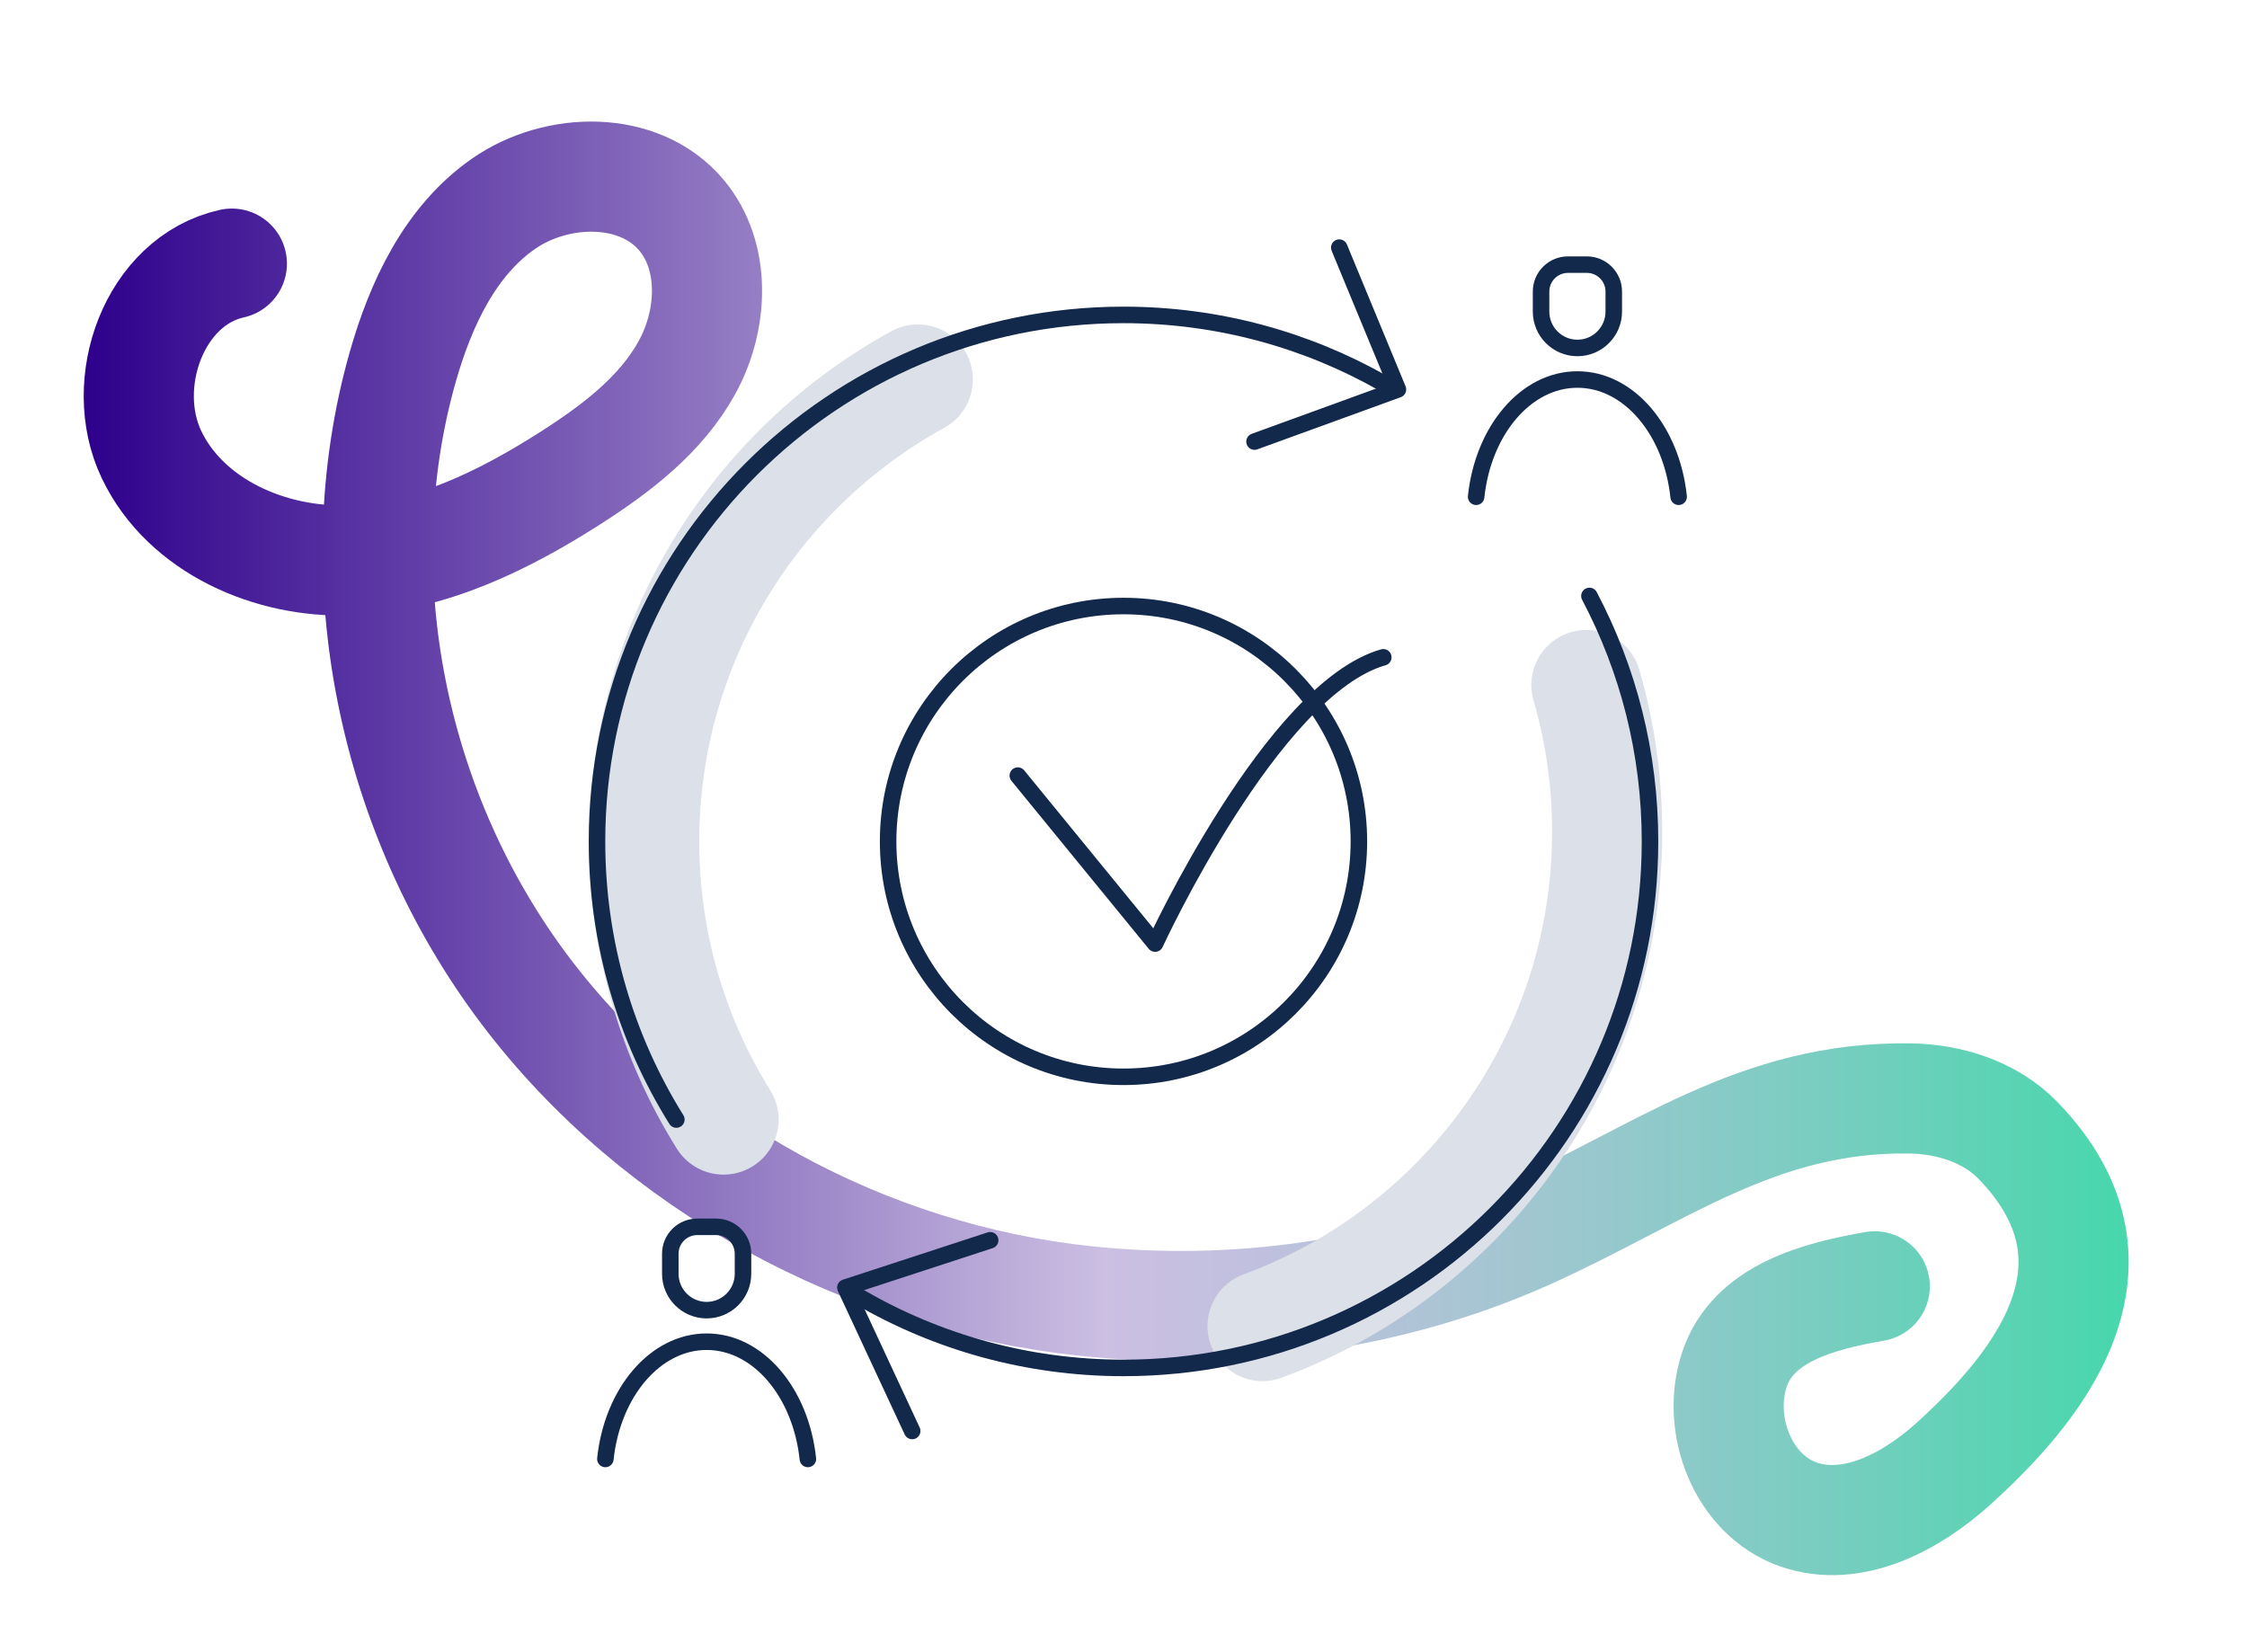
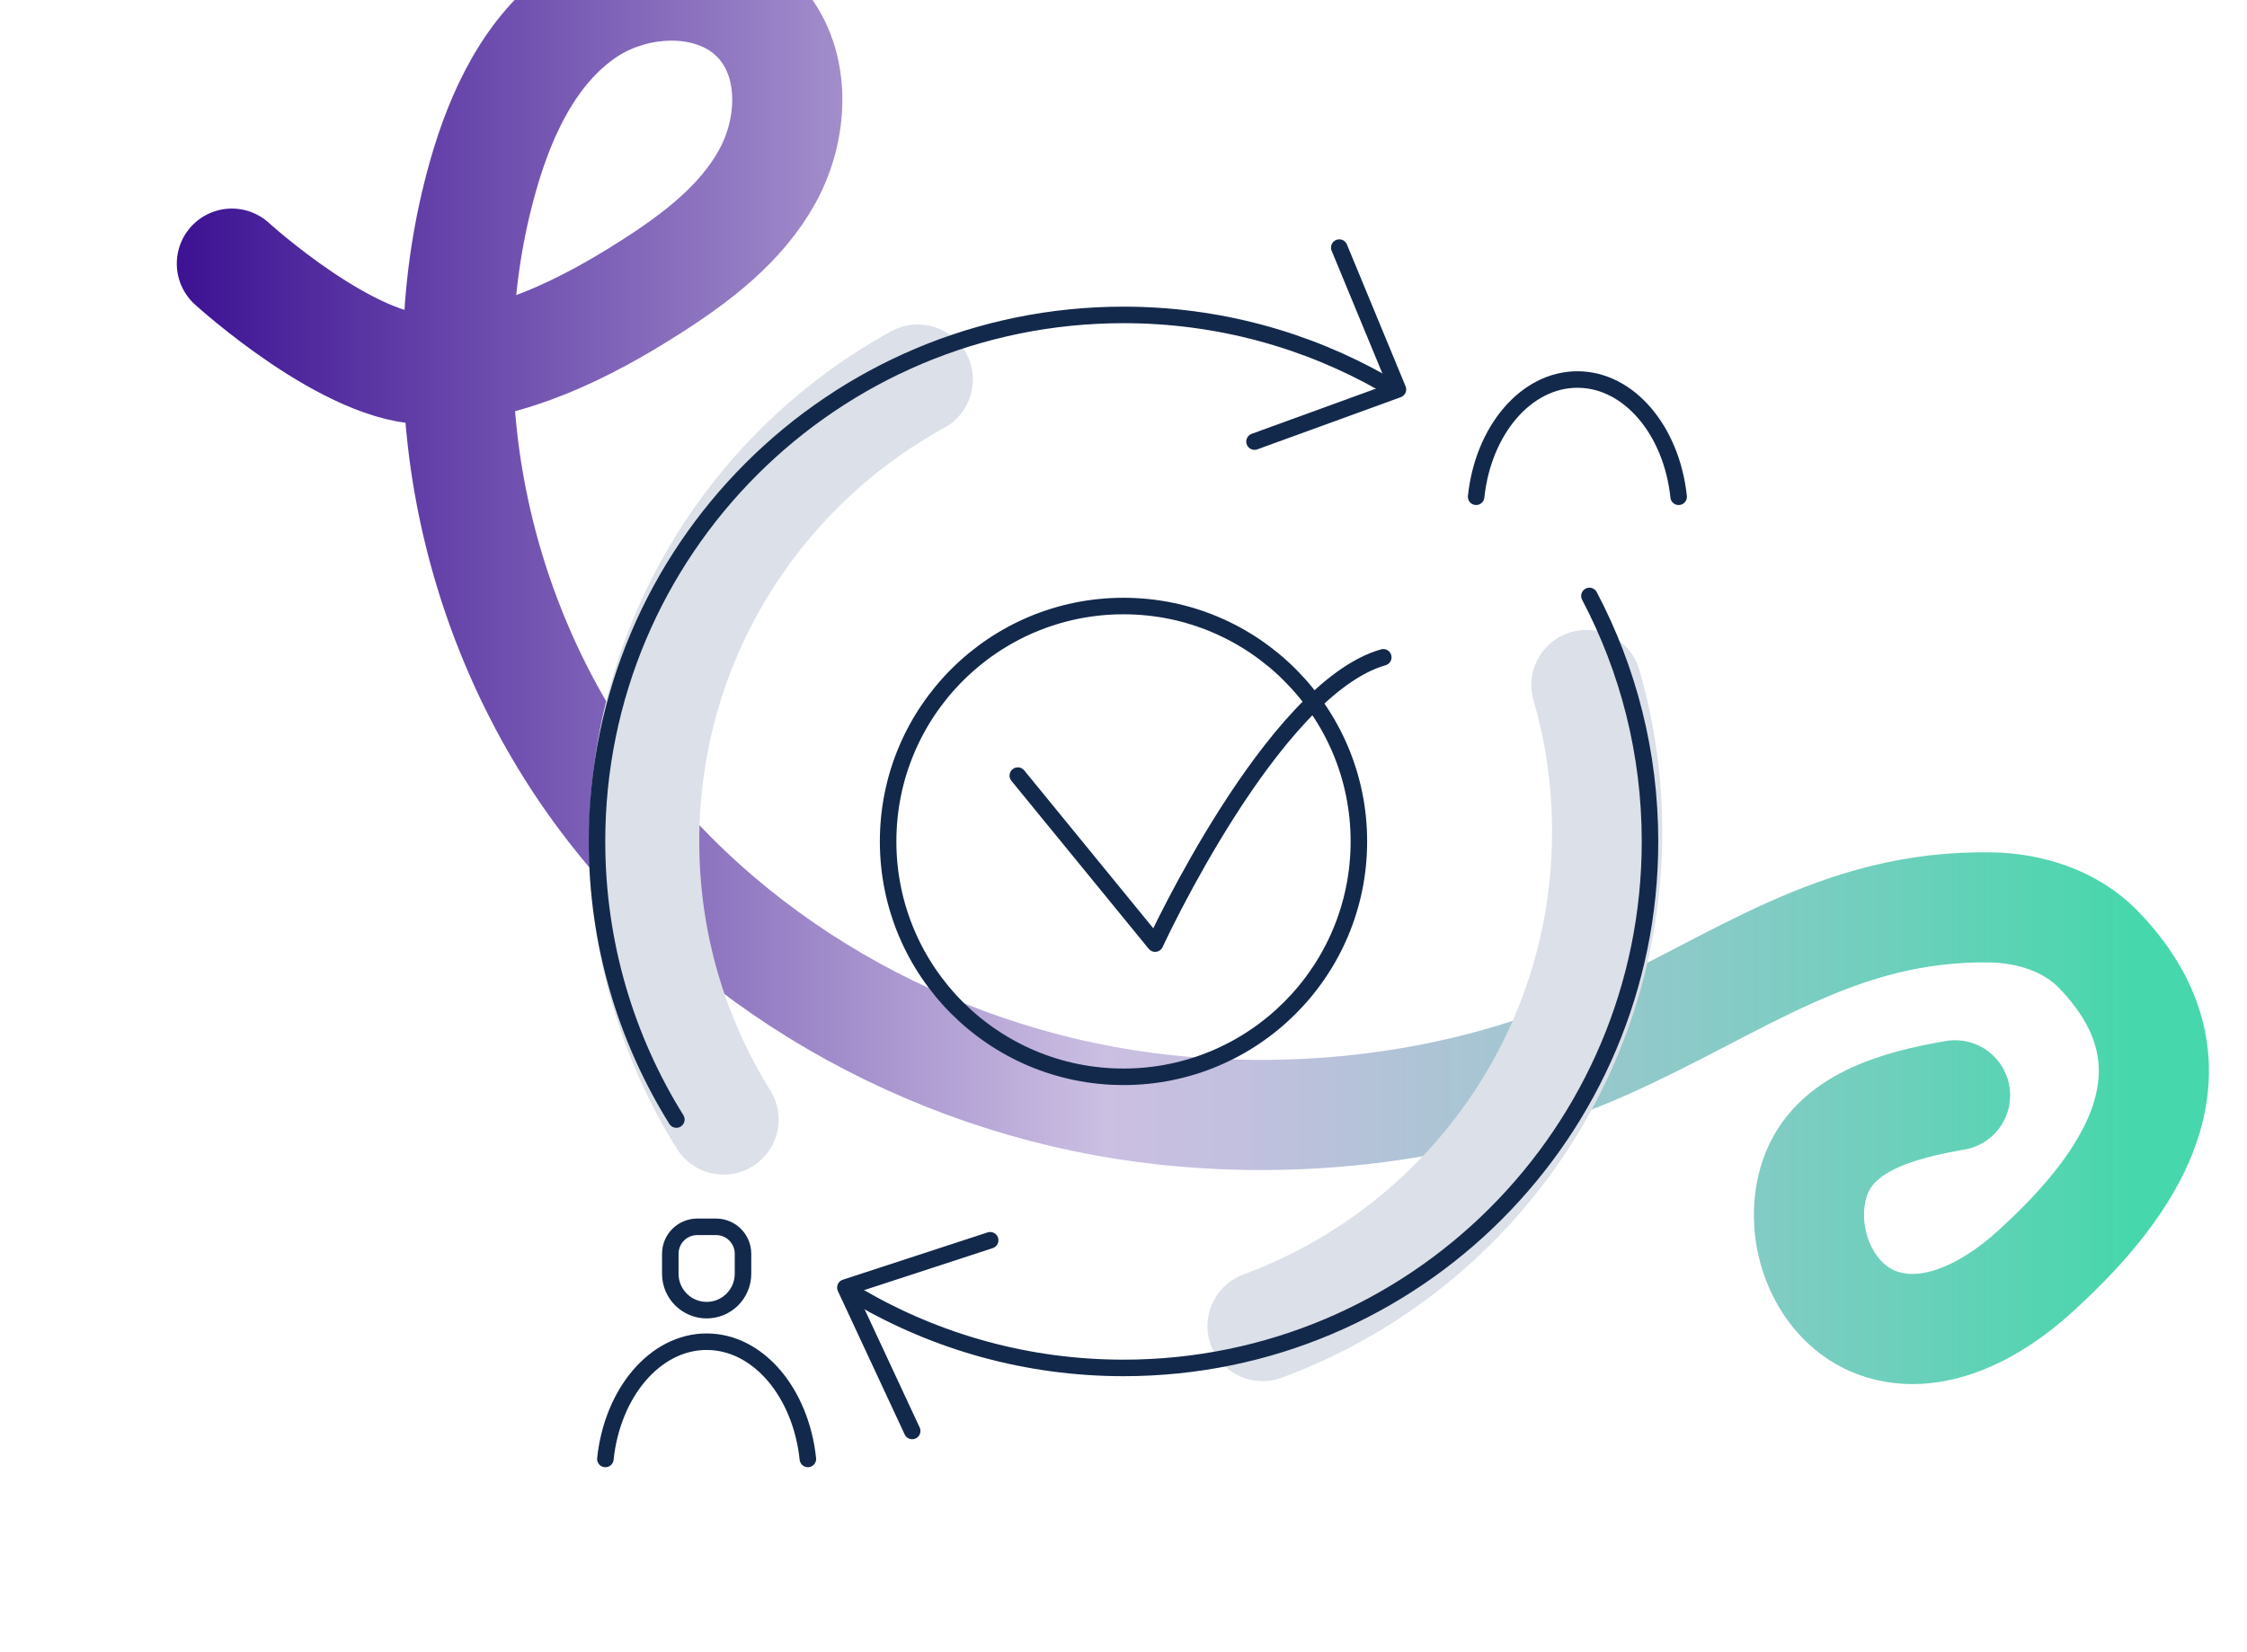
<svg xmlns="http://www.w3.org/2000/svg" version="1.1" viewBox="0 0 408 300">
  <defs>
    <style>
      .st0 {
        stroke: #13294b;
        stroke-width: 3px;
      }

      .st0, .st1, .st2 {
        fill: none;
        stroke-linecap: round;
        stroke-linejoin: round;
      }

      .st3 {
        isolation: isolate;
      }

      .st1 {
        stroke: url(#linear-gradient);
      }

      .st1, .st2 {
        stroke-width: 20px;
      }

      .st2 {
        mix-blend-mode: multiply;
        stroke: #dce0e8;
      }
    </style>
    <linearGradient id="linear-gradient" x1="15.2" y1="154.05" x2="386.5" y2="154.05" gradientUnits="userSpaceOnUse">
      <stop offset="0" stop-color="#2e008b" />
      <stop offset=".5" stop-color="#cbbfe2" />
      <stop offset=".57" stop-color="#c1c0de" />
      <stop offset=".68" stop-color="#a8c5d3" />
      <stop offset=".83" stop-color="#7fccc3" />
      <stop offset="1" stop-color="#47d7ac" />
    </linearGradient>
  </defs>
  <g class="st3">
    <g id="Layer_1">
-       <path class="st1" d="M42.1,47.87c-14.07,3.11-20.79,21.69-14.58,34.69s21.65,19.74,36.05,19.17,27.88-7.18,40.03-14.95c8.27-5.29,16.4-11.45,21.14-20.05s5.29-20.16-1.02-27.68c-7.61-9.06-22.56-8.81-32.28-2.06s-15.06,18.22-18.3,29.6c-10.91,38.36-1.8,81.45,22.23,113.27,24.03,31.83,62.1,52.17,101.76,56.37,26.91,2.85,55.19-.94,79.92-12,24.23-10.83,42.06-25.21,69.78-24.78,7.2.11,14.58,2.46,19.59,7.63,22.53,23.23,2.26,46.04-11.74,58.71-7.7,6.96-18.38,12.62-28.17,9.18-10.04-3.52-14.94-16.26-11.57-26.34s15-13.25,25.47-15.06" />
+       <path class="st1" d="M42.1,47.87s21.65,19.74,36.05,19.17,27.88-7.18,40.03-14.95c8.27-5.29,16.4-11.45,21.14-20.05s5.29-20.16-1.02-27.68c-7.61-9.06-22.56-8.81-32.28-2.06s-15.06,18.22-18.3,29.6c-10.91,38.36-1.8,81.45,22.23,113.27,24.03,31.83,62.1,52.17,101.76,56.37,26.91,2.85,55.19-.94,79.92-12,24.23-10.83,42.06-25.21,69.78-24.78,7.2.11,14.58,2.46,19.59,7.63,22.53,23.23,2.26,46.04-11.74,58.71-7.7,6.96-18.38,12.62-28.17,9.18-10.04-3.52-14.94-16.26-11.57-26.34s15-13.25,25.47-15.06" />
      <path class="st2" d="M229.25,240.78c36.52-13.44,62.57-48.55,62.57-89.74,0-9.25-1.31-18.2-3.77-26.66" />
      <path class="st2" d="M166.65,68.91c-29.61,16.25-49.68,47.71-49.68,83.87,0,18.54,5.28,35.85,14.41,50.5" />
      <circle class="st0" cx="204" cy="152.78" r="42.74" />
      <path class="st0" d="M184.81,140.83l24.93,30.5s21.29-46.23,41.43-51.98" />
      <path class="st0" d="M155.98,235.46c14.11,8.21,30.52,12.92,48.02,12.92,52.8,0,95.6-42.8,95.6-95.6,0-16.1-3.98-31.26-11-44.57" />
      <path class="st0" d="M251.18,69.61c-13.92-7.91-30.02-12.43-47.18-12.43-52.8,0-95.6,42.8-95.6,95.6,0,18.54,5.28,35.85,14.41,50.5" />
      <polyline class="st0" points="227.79 80.18 253.83 70.71 243.18 44.96" />
      <polyline class="st0" points="165.63 259.83 153.5 233.79 179.79 225.2" />
      <g>
        <path class="st0" d="M126.59,222.76h3.43c2.7,0,4.89,2.19,4.89,4.89v3.64c0,3.64-2.96,6.6-6.6,6.6h0c-3.64,0-6.6-2.96-6.6-6.6v-3.64c0-2.7,2.19-4.89,4.89-4.89Z" />
        <path class="st0" d="M109.92,264.91c1.27-12.03,9.02-21.29,18.39-21.29s17.11,9.26,18.38,21.29" />
      </g>
      <g>
-         <path class="st0" d="M284.7,48.05h3.43c2.7,0,4.89,2.19,4.89,4.89v3.64c0,3.64-2.96,6.6-6.6,6.6h0c-3.64,0-6.6-2.96-6.6-6.6v-3.64c0-2.7,2.19-4.89,4.89-4.89Z" />
        <path class="st0" d="M268.03,90.2c1.27-12.03,9.02-21.29,18.39-21.29s17.11,9.26,18.38,21.29" />
      </g>
    </g>
  </g>
</svg>